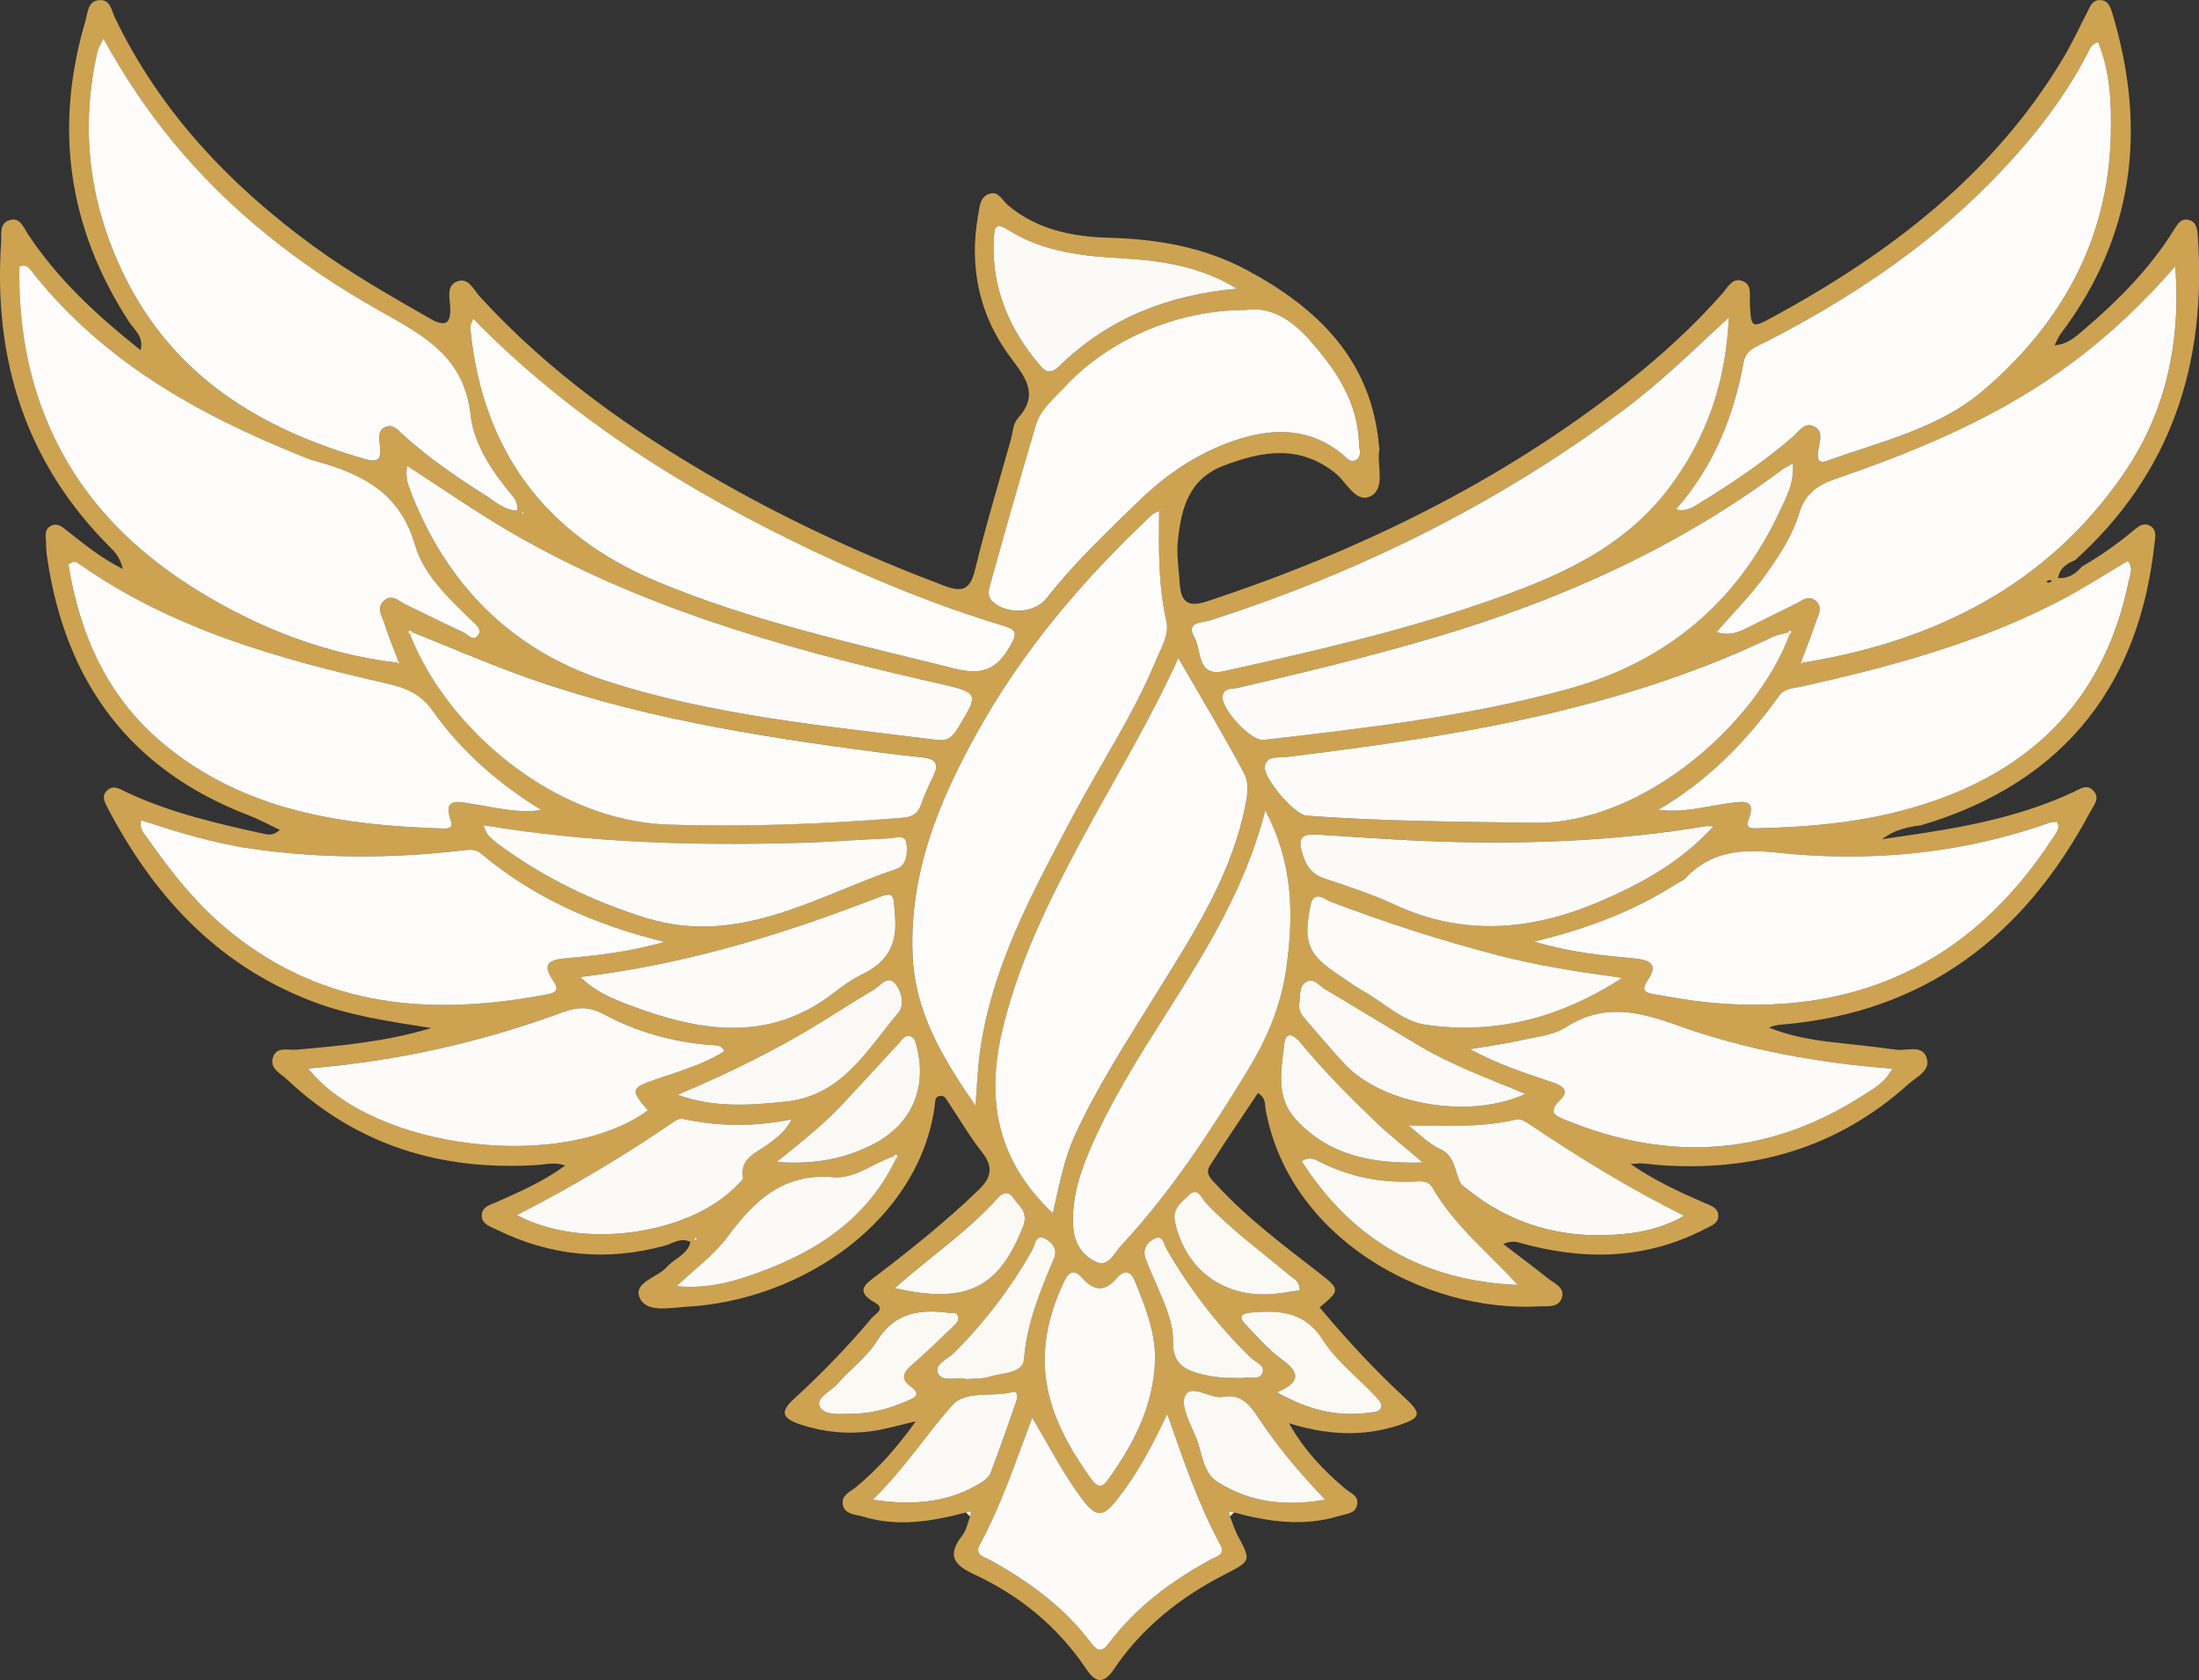
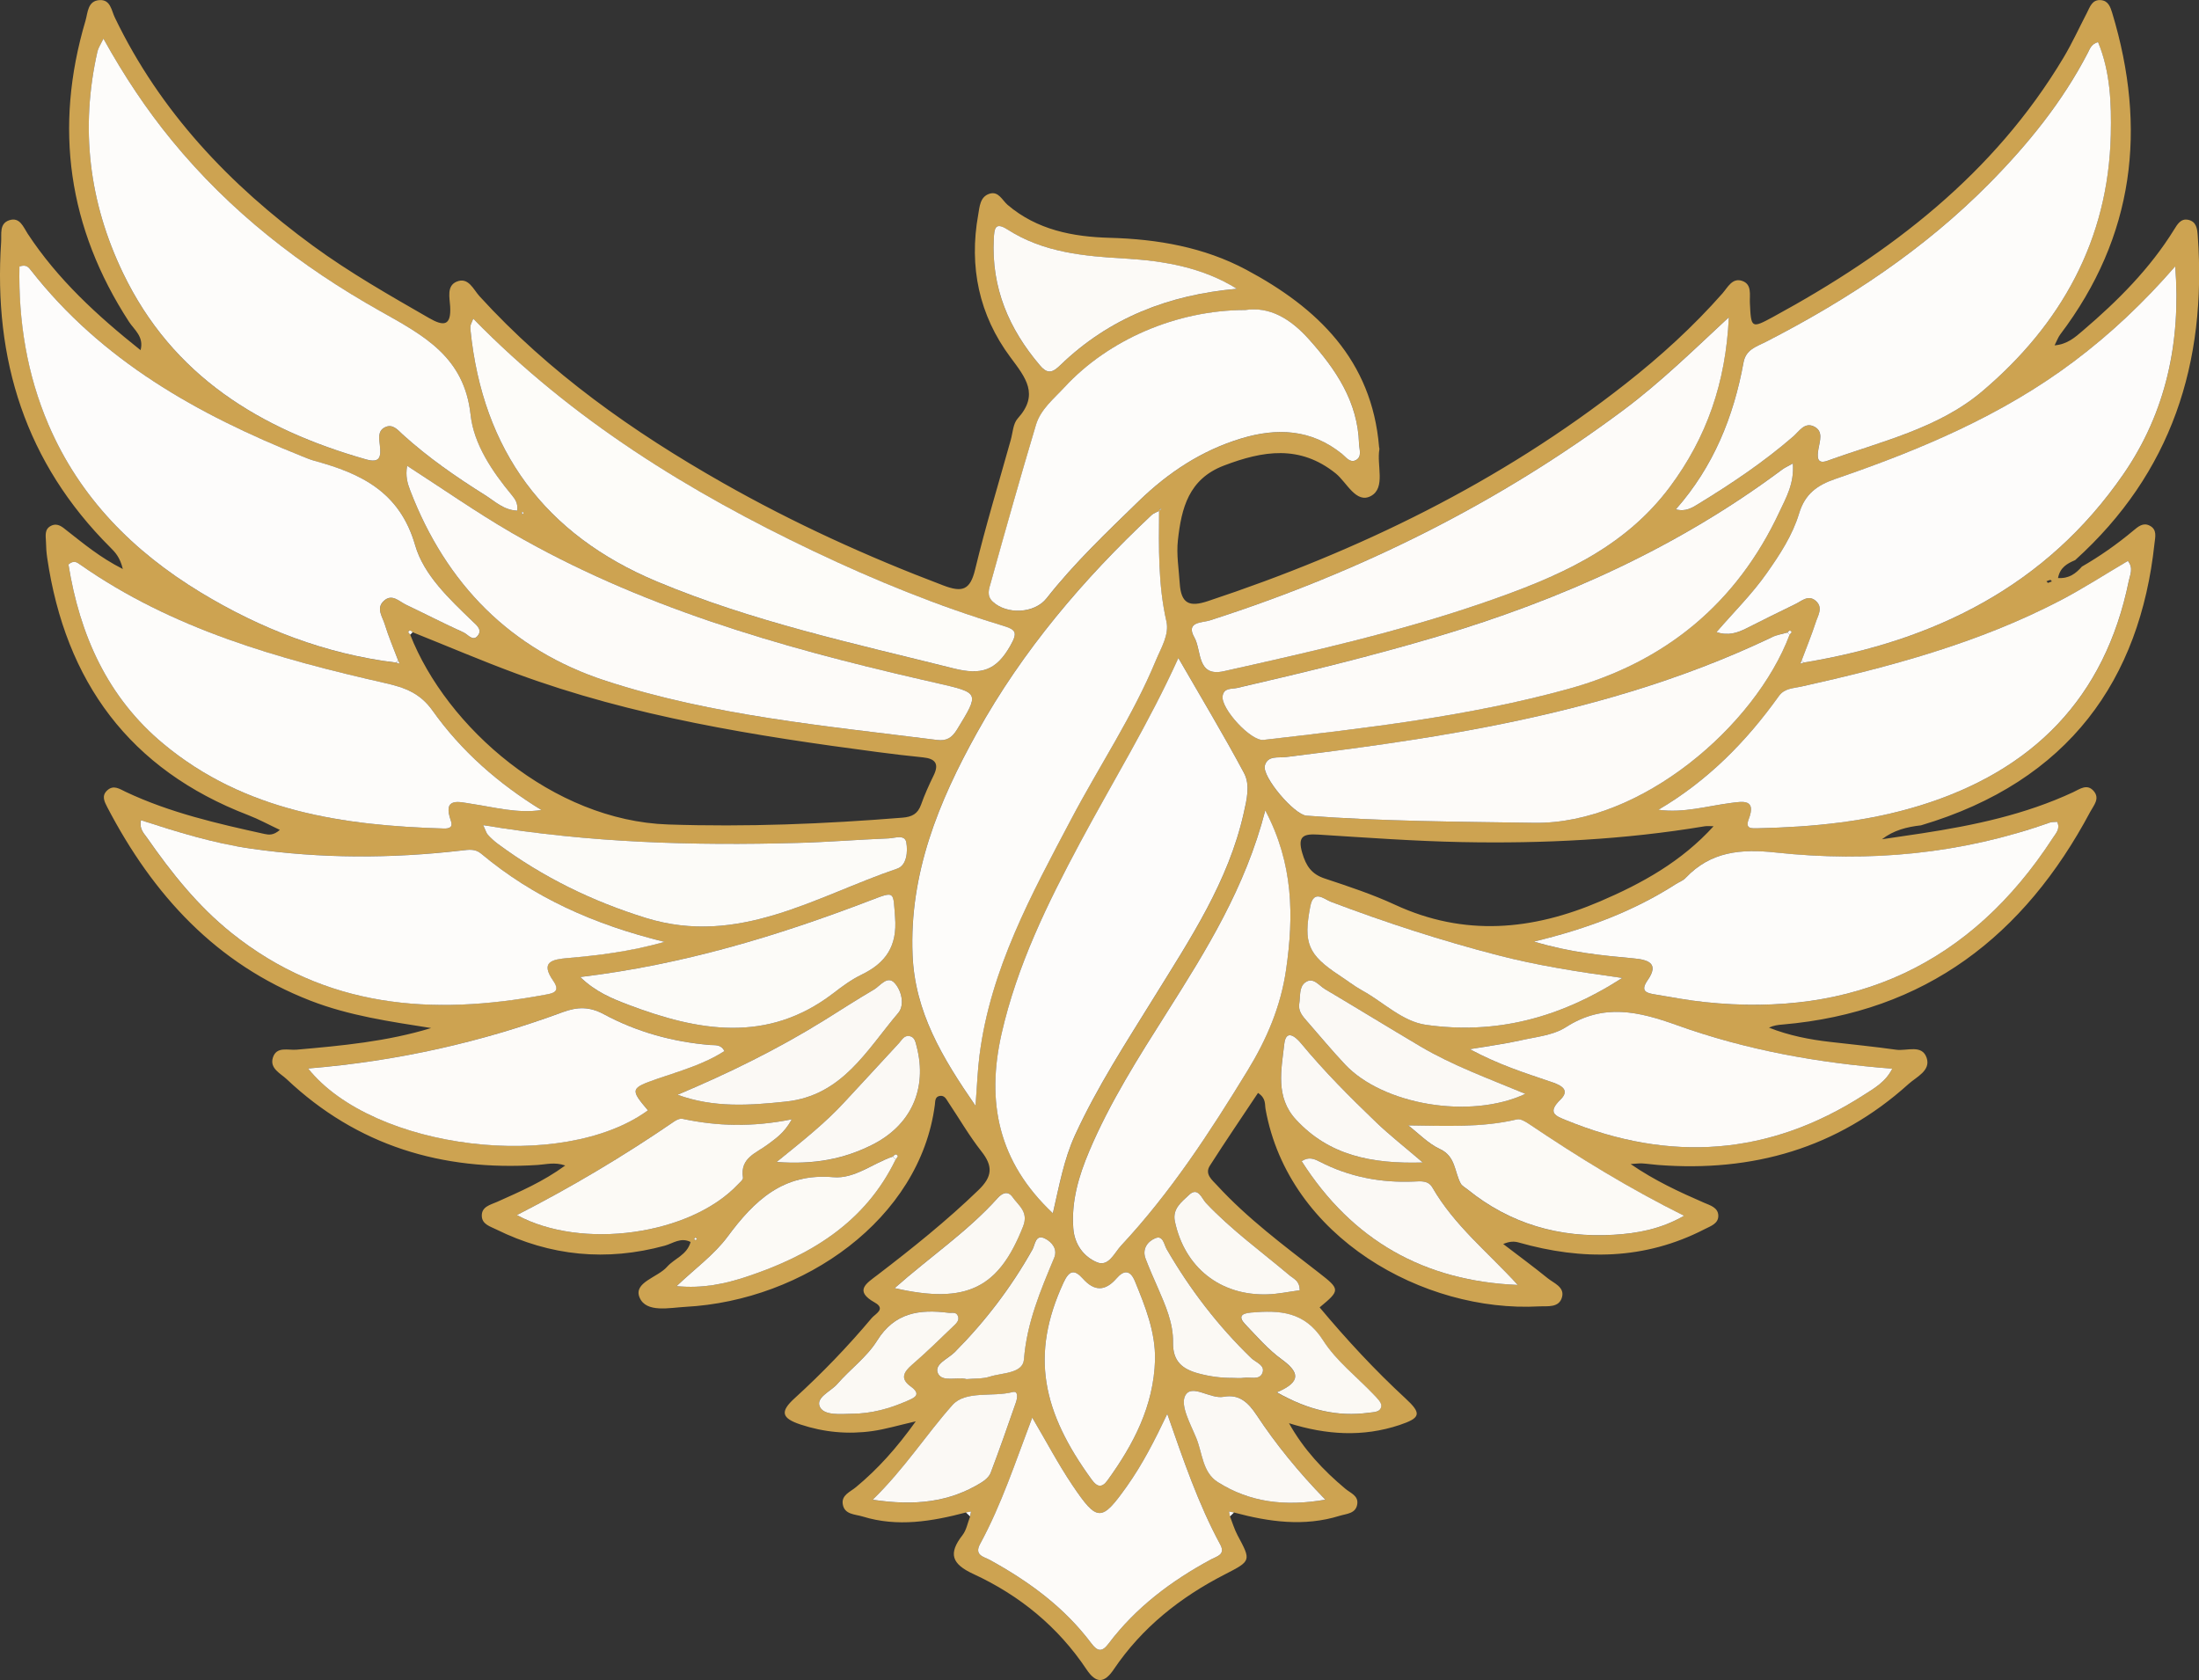
<svg xmlns="http://www.w3.org/2000/svg" id="Layer_2" data-name="Layer 2" viewBox="0 0 481.84 368.13">
  <rect x="0" y="0" width="481.84" height="368.13" fill="#333333" stroke="none" />
  <defs>
    <style>
      .cls-1 {
        fill: #fefefd;
      }

      .cls-1, .cls-2, .cls-3, .cls-4, .cls-5, .cls-6, .cls-7, .cls-8, .cls-9, .cls-10, .cls-11 {
        stroke-width: 0px;
      }

      .cls-2 {
        fill: #fcfaf7;
      }

      .cls-3 {
        fill: #fbf9f5;
      }

      .cls-4 {
        fill: #fdfcfa;
      }

      .cls-5 {
        fill: #cda351;
      }

      .cls-6 {
        fill: #fcfbf8;
      }

      .cls-7 {
        fill: #fcfaf6;
      }

      .cls-8 {
        fill: #fdfcfb;
      }

      .cls-9 {
        fill: #fdfbf9;
      }

      .cls-10 {
        fill: #fdfcf9;
      }

      .cls-11 {
        fill: #fbf9f4;
      }
    </style>
  </defs>
  <g id="Layer_1-2" data-name="Layer 1">
    <g>
      <path class="cls-5" d="M456.09,124.21c4.02-2.31,7.8-4.96,11.36-7.94,1.03-.86,2.13-1.83,3.56-1.1,1.72.87,1.23,2.5,1.07,3.98-3.18,29.53-18.54,52.02-51.16,61.7-3.06.34-5.98,1.06-8.55,3.05,2.92-.43,5.85-.87,8.77-1.3,11.38-1.74,22.59-4.11,33.12-9.01,1.46-.68,3.06-1.95,4.52-.24,1.41,1.66-.04,3.15-.78,4.55-14.45,27.14-36.08,43.91-67.43,46.6-.97.08-1.94.19-2.96.68,4.37,1.73,8.9,2.62,13.52,3.14,4.79.55,9.6,1.03,14.37,1.7,2.32.32,5.65-1.23,6.66,1.77.96,2.82-2.26,4.19-3.98,5.75-15.62,14.1-34.17,19.33-54.89,17.73-1.16-.09-2.31-.27-3.47-.34-.66-.04-1.33.07-2.52.14,5.27,3.63,10.63,6.1,16.05,8.46,1.36.59,3.1,1.05,3.16,2.81.06,1.78-1.67,2.32-2.98,2.99-13.16,6.79-26.81,6.89-40.75,2.93-.93-.26-1.92-.3-3.4.33,3.25,2.49,6.55,4.91,9.73,7.49,1.35,1.09,3.68,1.91,3.18,4.05-.59,2.54-3.28,2.03-5.08,2.13-25.2,1.38-54.86-15.08-59.91-43.24-.19-1.07.14-2.37-1.65-3.53-3.53,5.31-7.12,10.57-10.55,15.94-1.18,1.85.47,3.1,1.56,4.29,6.68,7.27,14.57,13.14,22.32,19.16,4.7,3.65,4.72,3.84.17,7.6,5.87,7.01,12.06,13.71,18.79,19.92,3.63,3.34,3.37,4.3-1.3,5.86-8.03,2.67-16.01,2.17-24.2-.4,3.21,5.74,7.5,10.32,12.38,14.39,1.12.93,2.85,1.5,2.58,3.33-.31,2.12-2.36,2.1-3.87,2.57-7.78,2.42-15.47,1.33-23.12-.72-.37-.06-.73-.13-1.1-.2.07.35.14.7.2,1.05.54,1.38.96,2.82,1.65,4.12,3,5.61,3.04,5.6-2.82,8.61-9.75,5-18.12,11.64-24.3,20.79-2.09,3.1-3.88,3.13-5.97,0-6.24-9.35-14.69-16.24-24.78-20.9-4.79-2.21-5.54-4.47-2.39-8.52.87-1.12,1.13-2.71,1.67-4.09.07-.36.14-.71.21-1.07-.38.07-.75.13-1.13.2-7.48,1.96-15,3.24-22.64.88-1.65-.51-3.99-.39-4.35-2.71-.31-1.99,1.63-2.67,2.88-3.71,4.74-3.93,8.84-8.45,13.12-14.43-3.89.89-6.66,1.73-9.49,2.13-5.35.76-10.64.27-15.78-1.44-4.13-1.37-4.51-2.8-1.32-5.71,6.04-5.5,11.7-11.38,16.95-17.63.74-.88,3.17-1.97.66-3.38-4.62-2.59-1.81-4.21.58-6.04,7.67-5.87,15.19-11.89,22.16-18.63,3.06-2.96,3.17-5.23.62-8.46-2.67-3.39-4.84-7.17-7.25-10.76-.44-.66-.82-1.55-1.85-1.39-1.12.17-1,1.19-1.1,1.95-3.24,25.05-28.77,42.89-54.61,44.27-3.54.19-8.63,1.37-10.08-2.02-1.44-3.35,3.96-4.4,6.03-6.77,1.59-1.81,4.33-2.53,5.14-5.42-2.17-1.1-3.91.33-5.66.81-12.77,3.48-25.07,2.29-36.92-3.56-1.31-.65-3.07-1.11-3.17-2.87-.12-2.13,1.89-2.52,3.35-3.17,4.98-2.24,10.01-4.38,14.93-7.97-2.32-.8-4.17-.24-6.02-.12-20.94,1.37-39.54-4.19-55.01-18.79-1.37-1.29-3.77-2.35-3.03-4.72.79-2.54,3.33-1.58,5.2-1.75,9.92-.87,19.82-1.79,29.48-4.74-8.99-1.42-17.94-2.69-26.48-6.01-20.68-8.05-34.48-23.2-44.49-42.39-.63-1.22-1.28-2.47-.05-3.64,1.43-1.36,2.79-.32,4.12.3,9.67,4.56,20.01,6.93,30.38,9.21.93.2,1.97.35,3.37-.89-2.47-1.16-4.65-2.36-6.95-3.24-25.97-9.98-40.04-29.23-44.03-56.36-.17-1.15-.25-2.32-.27-3.49-.03-1.29-.41-2.78,1.11-3.54,1.47-.73,2.51.29,3.55,1.11,3.61,2.81,7.12,5.79,12.18,8.36-.62-2.58-1.68-3.68-2.76-4.75C5.58,101.41-1.47,78.78.25,53.02c.12-1.75-.44-4.03,1.78-4.76,2.32-.76,3.08,1.49,4.03,2.94,6.57,10.01,15.24,17.96,24.74,25.53.79-2.96-1.4-4.47-2.54-6.23C14.93,49.96,11.78,27.99,18.73,4.55c.53-1.79.45-4.39,3.12-4.53,2.38-.12,2.56,2.27,3.32,3.84,9.92,20.62,25.14,36.64,43.42,50.01,8.08,5.91,16.76,10.84,25.42,15.82,3.16,1.82,4.88,1.81,4.63-2.54-.11-1.9-.8-4.49,1.39-5.42,2.6-1.11,3.67,1.67,5.02,3.16,15.32,16.81,33.65,29.74,53.28,40.89,15.51,8.81,31.71,16.2,48.41,22.52,4.09,1.55,5.83,1.03,6.92-3.48,2.3-9.54,5.17-18.95,7.81-28.4.45-1.6.51-3.59,1.52-4.71,4.76-5.26,1.77-8.92-1.6-13.44-6.86-9.21-9.1-19.83-7.05-31.21.31-1.74.38-3.92,2.45-4.6,2-.65,2.79,1.4,3.99,2.43,6.46,5.5,14.31,7,22.37,7.22,10.5.28,20.67,2.06,29.9,6.98,15.64,8.34,27.57,19.8,29.13,38.86.01.17.1.34.07.49-.63,3.5,1.42,8.43-1.83,10.23-3.27,1.81-5.31-2.98-7.75-4.94-7.86-6.31-15.95-4.97-24.49-1.71-7.74,2.95-9.31,9.36-10.08,16.35-.35,3.15.2,6.3.4,9.45.29,4.5,2.16,5.22,6.1,3.92,33.13-10.98,64.14-26.05,91.68-47.71,7.59-5.97,14.74-12.47,21.15-19.75,1.14-1.3,2.14-3.47,4.31-2.73,2.19.75,1.61,3.04,1.69,4.8.26,5.59.31,5.69,5.15,3.06,25.66-13.96,48.35-31.27,63.62-56.86,1.87-3.14,3.39-6.48,5.08-9.73.68-1.31,1.13-2.96,3.07-2.79,1.61.14,2.07,1.49,2.47,2.79,7.67,25.34,4.87,48.98-11.38,70.46-.46.61-.73,1.38-1.25,2.4,2.81-.24,4.48-1.76,6.2-3.23,7.63-6.51,14.68-13.55,20-22.15.7-1.12,1.44-2.46,3.05-2.14,1.85.37,2.02,1.99,2.13,3.52,1.99,27.82-5.73,51.98-26.87,71.06-1.74.73-3.32,1.61-3.75,3.92,2.43.15,3.87-.99,5.17-2.43ZM195.63,253.43c-4.38,1.47-8.41,4.93-13.04,4.52-10.98-.96-17.29,5.1-23.18,13.04-2.94,3.97-7.15,7.01-11.17,10.83,5.77.56,10.66-.51,15.36-2.07,13.93-4.63,25.94-11.82,32.65-25.69.16-.26.53-.62.46-.75-.39-.69-.75-.2-1.09.12ZM391.67,138.6c-1.11.32-2.28.49-3.31.98-20.11,9.62-41.36,15.62-63.17,19.82-14.38,2.77-28.89,4.7-43.42,6.49-1.65.2-4-.42-4.63,1.87-.67,2.43,6.44,10.77,9.13,10.97,16.61,1.25,33.25,1.32,49.89,1.57,23.42.35,48.49-21.28,55.97-41.25.16-.2.49-.51.44-.58-.34-.53-.64-.22-.91.12ZM90.41,138.55c-.3-.33-.63-.64-.96-.1-.05.08.28.41.43.62,7.99,20.34,31.26,40.74,56.49,41.59,17.15.58,34.27-.11,51.36-1.49,2.11-.17,3.37-.83,4.09-2.85.78-2.19,1.74-4.32,2.76-6.41,1.27-2.59.31-3.68-2.31-3.95-3.31-.34-6.61-.72-9.91-1.16-26.9-3.54-53.67-7.76-79.27-17.22-7.63-2.82-15.11-6.02-22.67-9.04ZM254.03,111.93c-.57.3-1.24.5-1.7.93-15,14.09-28.22,29.63-38.26,47.69-8.42,15.15-14.85,30.84-14.12,48.7.51,12.5,6.48,22.45,13.79,33.05.35-4.47.47-7.78.88-11.05,2.41-18.92,11.41-35.3,20.11-51.78,6.13-11.62,13.5-22.57,18.54-34.77,1.14-2.76,2.96-5.64,2.3-8.55-1.83-8.05-1.67-16.15-1.6-24.27.17-.12.35-.24.52-.36-.11,0-.27-.05-.31,0-.09.11-.12.27-.17.4ZM395.25,145.19c28.7-4.71,53.18-16.83,70.05-41.32,9.35-13.57,12.62-29.03,11.33-45.5-6.8,7.83-14.1,14.76-22.23,20.86-15.77,11.84-33.67,19.35-52.12,25.68-4.08,1.4-6.77,3.28-8.07,7.62-1.44,4.77-4.2,8.99-7.1,13.1-3.24,4.59-7.24,8.52-10.99,12.89,2.59.85,4.59.16,6.54-.82,3.57-1.79,7.13-3.59,10.73-5.32,1.42-.68,2.86-2.17,4.52-.67,1.61,1.45.45,3.15-.04,4.64-.92,2.83-2.05,5.59-3.1,8.39-.1.24-.21.48-.31.71.26-.08.52-.17.78-.25ZM86.79,145.19c.26.08.52.17.78.25-.11-.24-.21-.47-.32-.71-.99-2.63-2.12-5.23-2.93-7.92-.5-1.64-1.96-3.49-.23-5.11,1.82-1.71,3.38.1,4.93.84,4.21,1.99,8.35,4.13,12.59,6.06.92.42,1.97,1.99,3.02.79,1.19-1.36-.22-2.39-1.15-3.3-5.06-4.89-10.62-10.08-12.5-16.6-3.37-11.69-11.86-15.73-22.04-18.5-.96-.26-1.88-.66-2.81-1.03-22.82-9.14-43.84-20.91-59.34-40.72-.46-.59-1-1.39-2.52-.82-.23,11.9,1.63,23.58,6.37,34.66,6.86,16.02,18.62,27.82,33.32,36.73,13.19,8,27.38,13.53,42.83,15.39ZM22.67,8.48c-.66,1.39-1.14,2.05-1.31,2.78-3.81,16.84-1.87,33.02,5.59,48.56,10.85,22.59,30.06,34.25,53.21,40.84,3.2.91,3.33-.62,3.08-3.01-.15-1.44-.57-3.18,1.12-4.02,1.7-.84,2.83.65,3.87,1.58,5.57,5.05,11.72,9.31,18.06,13.29,2.14,1.34,4.09,3.29,7.04,3.4.22-1.61-.46-2.54-1.19-3.41-4.31-5.21-8.33-11.14-9.02-17.57-1.38-12.75-10.29-17.4-19.81-22.74-17.35-9.74-32.94-21.86-45.66-37.4-5.57-6.8-10.41-14.06-14.98-22.29ZM367.2,111.62c2.18.59,3.59-.37,4.99-1.23,7.25-4.42,14.28-9.15,20.72-14.73,1.32-1.14,2.48-3.22,4.57-2.19,2.11,1.04,1.25,3.19.96,4.93-.28,1.68-.39,3.43,1.98,2.57,11.7-4.23,24.28-7.05,33.93-15.23,17.23-14.6,27.64-33.14,28.15-56.22.15-6.8-.07-13.76-2.79-20.28-1.5.43-1.79,1.48-2.23,2.33-5.56,10.75-13.11,20.04-21.54,28.58-14.28,14.46-31.03,25.53-49.04,34.78-2.03,1.04-4.35,1.65-4.87,4.49-2.16,11.92-6.59,22.84-14.84,32.21ZM230.71,265.86c1.42-6.12,2.41-11.8,4.86-17.14,4.88-10.64,11.26-20.39,17.38-30.3,7.88-12.75,16.21-25.26,19.57-40.2.66-2.94,1.49-6.19.07-8.84-4.5-8.39-9.41-16.56-14.38-25.19-6.42,14.18-14.37,27.09-21.52,40.42-7.17,13.36-13.84,26.95-17.22,41.91-3.38,14.9-.78,28.06,11.25,39.34ZM363.39,177.44c5.55.76,10.69-.83,15.94-1.5,2.53-.32,5.59-.93,3.85,3.57-.84,2.17.6,2.01,2.09,1.98,12.02-.27,23.93-1.42,35.48-4.99,24.65-7.62,40.47-23.51,45.71-49.19.28-1.38,1.08-2.81-.19-4.4-4.99,2.94-9.85,6.09-14.97,8.75-17.87,9.29-37.15,14.46-56.68,18.8-1.75.39-3.59.33-4.85,2.09-7.12,9.96-15.58,18.52-26.37,24.89ZM118.65,177.5c-9.48-5.81-17.58-12.93-23.89-21.81-2.69-3.79-6.04-5.03-10.23-5.98-23.61-5.34-46.79-11.87-67-26.02-.64-.45-1.34-1.02-2.53,0,2.46,15.38,8.53,29.13,20.89,39.37,17.79,14.74,39.25,17.82,61.37,18.49,1.17.04,2.04-.26,1.54-1.68-1.89-5.31,1.82-4.14,4.49-3.74,5.05.75,10.01,2.16,15.36,1.37ZM272.8,67.94c-14.99.03-29.94,6.51-39.53,16.91-2.35,2.55-5.25,4.84-6.27,8.28-3.42,11.47-6.66,22.99-9.88,34.52-.37,1.32-1.01,2.86.41,4.19,3.06,2.87,9.15,2.65,11.81-.74,6.09-7.75,13.22-14.5,20.25-21.34,6.4-6.22,13.71-11.04,22.34-13.66,7.93-2.41,15.43-2.07,22.16,3.39.86.69,1.73,1.99,2.96,1.37,1.48-.74.78-2.37.75-3.6-.27-9.23-5.06-16.28-10.95-22.87-4.01-4.49-8.61-7.3-14.04-6.44ZM336.11,206.32c8.02,2.41,14.91,3.04,21.8,3.68,3.12.29,5.73,1.01,3.1,4.8-1.72,2.47-.16,2.81,1.65,3.11,3.61.6,7.21,1.28,10.84,1.67,32.69,3.46,58.28-8.23,76.29-35.95.67-1.02,1.71-2.02.95-3.55-.63.06-1.14,0-1.58.16-19.49,6.92-39.6,8.78-60.01,6.57-7.68-.83-14.32-.27-19.83,5.58-.55.58-1.41.88-2.11,1.33-9.19,5.88-19.23,9.74-31.11,12.6ZM30.86,179.72c-.4,1.92.67,2.86,1.37,3.88,5.34,7.66,11.06,14.88,18.47,20.81,20.59,16.48,43.94,18.17,68.61,13.57,1.62-.3,3.66-.53,1.89-3.08-2.9-4.18-.2-4.68,3.19-4.98,6.76-.6,13.5-1.38,21.22-3.54-15.54-3.81-28.78-9.77-40.22-19.35-1.3-1.09-2.68-.86-4.23-.68-15.43,1.79-30.85,1.8-46.27-.42-8.22-1.18-16.1-3.66-24.05-6.22ZM103.7,69.84c-.38.93-.54,1.2-.59,1.5-.06.32-.05.67-.02,1,2.69,26.44,16.35,44.82,40.79,55.07,20.97,8.79,43.11,13.57,65.06,19.06,6.13,1.53,9.32.44,12.38-4.86,1.77-3.07,1.31-3.63-1.67-4.53-14.2-4.3-27.93-9.9-41.3-16.26-27.35-13.01-52.91-28.74-74.65-50.97ZM378.82,69.51c-7.94,7.38-15.06,14.33-23.01,20.27-27.59,20.61-58.02,35.67-90.77,46.18-1.64.53-5.33.24-3.33,3.74,1.61,2.82.47,8.71,6.44,7.38,19.31-4.31,38.62-8.67,57.36-15.17,15.39-5.34,30.17-11.49,40.38-25.22,8.06-10.82,12.26-22.83,12.92-37.18ZM392.85,101.54c-1.23.7-1.83.96-2.34,1.34-22.81,17.04-48.32,28.47-75.49,36.57-14.52,4.33-29.21,7.89-43.96,11.29-1.19.28-2.86-.09-3.16,1.75-.45,2.71,6.18,9.95,8.95,9.63,22.47-2.59,44.99-5.14,66.84-11.18,21.14-5.84,36.86-18.73,46.23-38.82,1.44-3.08,3.26-6.18,2.93-10.59ZM89.21,102.07c-.4,2.26.07,3.82.67,5.39,7.86,20.51,22.06,34.95,42.85,41.72,23.51,7.66,48.16,9.88,72.58,12.96,2.14.27,3.3-.49,4.4-2.3,4.91-8.04,4.97-8-4.29-10.13-1.3-.3-2.59-.59-3.89-.89-31.06-7.17-61.56-15.96-89.39-32.06-7.74-4.48-15.08-9.63-22.93-14.69ZM277.24,177.57c-4.37,16.96-12.91,30.62-21.54,44.26-6.22,9.83-12.49,19.66-17.04,30.43-2.28,5.4-3.95,10.95-3.49,16.93.27,3.51,2.29,6.2,5.18,7.41,2.55,1.07,3.82-2.07,5.29-3.65,10.83-11.61,19.45-24.84,27.7-38.33,4.21-6.89,7.29-14.07,8.46-22.16,1.69-11.74,1.63-23.14-4.57-34.88ZM322.06,229.9c6.56,3.5,12.1,5.21,17.58,7.08,1.81.62,4.71,1.59,2.31,3.94-3.02,2.96-1.06,3.61,1.26,4.56,22.66,9.27,44.45,7.8,65.16-5.54,2.21-1.42,4.77-2.81,6.26-5.77-16.44-1.27-32.13-4.13-47.15-9.52-8.47-3.04-16.14-4.85-24.37.43-2.8,1.8-6.6,2.13-9.99,2.9-3.19.72-6.45,1.13-11.06,1.92ZM67.52,234.13c14.33,17.87,55.85,22.78,74.45,9.16-3.93-4.63-3.85-4.86,2.15-6.94,4.99-1.72,10.11-3.14,14.61-6.05-.77-1.53-2.06-1.23-3.16-1.33-8.22-.69-16.06-2.86-23.3-6.76-3.1-1.67-5.75-1.62-8.95-.44-17.86,6.6-36.29,10.76-55.8,12.35ZM226.18,310.63c-3.68,9.74-6.72,19.08-11.43,27.7-1.36,2.49.87,2.79,2.16,3.5,8.53,4.7,16.28,10.35,22.19,18.22,1.32,1.76,2.32,2.08,3.78.14,6.02-7.99,13.82-13.83,22.56-18.53,1.19-.64,3.13-1,1.95-3.19-4.83-8.93-8.07-18.52-11.62-28.65-2.81,5.92-5.45,11.08-8.82,15.82-5.59,7.87-6.48,7.93-11.99-.23-3.05-4.52-5.6-9.39-8.78-14.78ZM375.47,181.05c-.65,0-1.32-.09-1.96.01-17.62,2.94-35.4,3.81-53.22,3.46-10.47-.21-20.93-.98-31.39-1.64-3.2-.2-4.67.26-3.55,4.04.83,2.81,2.01,4.61,4.89,5.57,5.21,1.73,10.46,3.46,15.43,5.76,15.17,7.02,30.08,5.63,44.96-.75,9.17-3.93,17.81-8.7,24.85-16.46ZM105.88,180.81c.59,1.27.7,1.78,1.01,2.1.68.72,1.41,1.42,2.21,2.01,9.86,7.29,20.67,12.58,32.42,16.22,20.38,6.31,37.22-4.72,55.07-10.8,2.12-.72,2.35-3.75,2-5.74-.32-1.84-2.52-.94-3.87-.89-6.65.27-13.29.8-19.94.99-22.81.63-45.57,0-68.9-3.89ZM127.13,214.09c3.4,3.28,6.96,4.72,10.45,6.04,15.31,5.81,30.52,8.59,44.96-2.46,1.98-1.51,4.03-3.03,6.25-4.11,5.31-2.58,7.83-6.24,7.33-12.52-.46-5.8.12-5.85-5.59-3.67-20.25,7.74-40.9,14.02-63.41,16.72ZM355.47,214.29c-10.07-1.39-18.75-2.76-27.27-4.98-12.42-3.22-24.6-7.17-36.59-11.72-1.43-.54-3.76-2.81-4.49,1.01-1.56,8.07-.52,10.6,6.4,15.15,1.67,1.1,3.26,2.34,5,3.3,4.65,2.56,8.77,6.79,13.98,7.52,15.01,2.1,29-1.3,42.98-10.28ZM253.09,297.97c.11-6.16-2.14-11.69-4.41-17.23-1.07-2.61-2.52-2.35-4-.65-2.53,2.91-4.91,2.89-7.42.07-1.87-2.09-3-1.77-4.21.86-7.36,15.89-4.67,28.32,6.17,43.21,1.13,1.56,2.17,1.91,3.45.15,5.74-7.91,10.13-16.35,10.42-26.41ZM308.54,246.6c2.31,1.77,4.4,3.99,6.97,5.19,3.48,1.61,3.16,4.97,4.54,7.54.29.54.97.88,1.49,1.3,9.34,7.58,20.16,10.66,32.01,9.95,5.14-.31,10.3-1.21,15.45-4.17-12.21-6.07-23.21-12.85-33.94-20.09-.79-.53-1.9-1.21-2.67-1.03-7.81,1.85-15.68,1.41-23.86,1.32ZM113.26,266.25c14.25,7.73,37.94,4.35,48.38-6.66.45-.47,1.23-1.09,1.16-1.53-.7-4.41,2.98-5.41,5.51-7.34,1.65-1.26,3.49-2.39,5.19-5.45-8.67,1.74-16.36,1.53-24-.12-.54-.12-1.31.27-1.83.63-10.97,7.5-22.36,14.31-34.41,20.47ZM271.01,63.28c-7.47-4.65-15.84-6.11-24.45-6.61-9-.52-17.92-1.33-25.78-6.36-2.8-1.8-2.91-.14-3.02,2.01-.58,10.73,3.3,19.78,10.16,27.81,1.67,1.95,2.76,1.49,4.39-.08,10.74-10.38,23.78-15.43,38.7-16.76ZM332.57,281.56c-6.47-7.1-13.91-13.04-18.71-21.35-.91-1.57-2.51-1.37-4.01-1.31-7.28.32-14.21-1.01-20.72-4.37-1.14-.59-2.36-1.13-3.91-.09,11.09,17.38,26.88,26.29,47.35,27.12ZM148.46,239.89c7.93,2.89,15.79,2.32,23.75,1.49,12.38-1.3,17.72-11.34,24.6-19.41,1.5-1.76.73-4.88-.76-6.54-1.61-1.79-3.18.6-4.59,1.43-3.73,2.18-7.35,4.55-11.03,6.82-10.16,6.29-20.85,11.53-31.97,16.21ZM334.24,239.69c-8.23-3.41-15.9-6.2-22.94-10.36-7.02-4.15-13.96-8.43-20.98-12.59-1.32-.78-2.56-2.74-4.3-1.48-1.41,1.02-1.06,3.05-1.33,4.66-.28,1.66.78,2.81,1.78,3.95,2.74,3.13,5.4,6.34,8.25,9.37,8.28,8.81,27.41,12.13,39.52,6.45ZM191.22,328.63c9.2,1.39,16.82.58,23.87-3.8.8-.5,1.67-1.27,1.99-2.11,1.93-5.11,3.74-10.26,5.53-15.42.31-.88.56-2.59-.7-2.26-4.44,1.15-10.33-.39-13.22,2.85-5.75,6.46-10.45,13.89-17.47,20.75ZM290.42,328.61c-5.95-6.1-10.82-12.11-15.07-18.54-1.83-2.77-3.81-4.63-7.21-4-3.02.56-7.06-3.02-8.46-.19-1.08,2.17,1.23,6.23,2.47,9.27,1.35,3.3,1.34,7.48,4.71,9.62,7,4.42,14.66,5.39,23.57,3.84ZM311.75,254.73c-4.02-3.45-7.23-5.96-10.16-8.76-5.77-5.52-11.41-11.18-16.51-17.35-1.25-1.51-3.3-3.16-3.67.13-.65,5.65-2.01,11.65,2.59,16.61,7.24,7.8,16.42,9.7,27.75,9.37ZM170.16,254.63c8.3.62,14.73-.68,20.81-3.7,8.62-4.28,12.29-12.32,9.89-21.6-.24-.94-.39-2.07-1.56-2.29-1.17-.22-1.68.87-2.34,1.57-3.96,4.26-7.91,8.52-11.84,12.81-4.22,4.6-9.12,8.47-14.96,13.22ZM279.76,305.1c6.95,3.93,13.31,5.4,20.14,4.47,1.03-.14,2.65-.07,2.75-1.5.05-.75-.89-1.67-1.55-2.36-3.77-3.99-8.33-7.47-11.21-12.01-4.03-6.35-9.5-6.62-15.78-6.08-2.34.2-2.76,1.02-1.21,2.64,2.53,2.64,4.98,5.46,7.9,7.6,3.8,2.77,4.52,4.91-1.06,7.25ZM186.7,309.78c4.21-.01,8.18-1.11,12-2.78,1.59-.69,3.38-1.37.79-3.24-2.34-1.7-1.45-3.15.39-4.75,3.12-2.71,6.08-5.62,9.07-8.47.57-.55,1.27-1.17.96-2.11-.35-1.07-1.34-.67-2.1-.77-6.31-.8-11.77-.1-15.64,6.12-2.23,3.58-5.9,6.24-8.72,9.49-1.44,1.66-4.92,2.98-3.76,5.11.99,1.83,4.49,1.47,7,1.4ZM211.77,302.19c1.81-.17,3.55-.05,5.09-.54,2.73-.88,7.25-.65,7.5-3.79.63-8.01,3.62-15.07,6.62-22.25.8-1.9-.48-3.38-1.89-4.16-2.22-1.22-2.28,1.29-2.86,2.32-4.65,8.3-10.34,15.77-17.05,22.52-1.42,1.43-4.6,2.64-3.67,4.63.95,2.03,4.21.72,6.25,1.26ZM270.05,301.93c.83,0,1.68.11,2.48-.02,1.41-.23,3.42.57,4.07-1.02.72-1.75-1.44-2.34-2.42-3.29-7.33-7.09-13.45-15.09-18.56-23.91-.58-1-.78-3.11-2.5-2.36-1.67.72-2.91,2.34-2.1,4.48.82,2.17,1.77,4.29,2.7,6.42,1.66,3.82,3.39,7.72,3.31,11.9-.08,4.2,2.03,5.88,5.65,6.84,2.44.65,4.87.98,7.37.96ZM196.03,282.26c15.82,3.6,22.81-.02,28.13-13.5,1.27-3.22-.97-4.54-2.29-6.44-1.06-1.52-2.31-.87-3.3.23-6.55,7.29-14.71,12.77-22.55,19.71ZM284.79,282.73c-.01-2.1-1.28-2.47-2.12-3.18-6.21-5.23-12.81-10.01-18.42-15.95-.92-.98-1.75-3.64-3.72-1.76-1.55,1.48-3.69,2.98-3.09,5.8,2.14,10.1,9.95,16.31,20.33,15.98,2.3-.07,4.58-.57,7.02-.89ZM448.74,127.73c.29-.11.57-.22.86-.33-.11-.12-.25-.35-.33-.33-.29.05-.57.2-.86.3.11.12.22.24.33.36ZM114.67,112.28c-.1-.05-.19-.09-.29-.14,0,.19,0,.37,0,.56.1-.05.22-.07.28-.15.05-.06,0-.18.01-.27ZM152.4,271.16c-.1.1-.21.2-.31.3.11.1.21.28.32.27.1,0,.2-.18.3-.29-.11-.1-.21-.2-.31-.29Z" />
      <path class="cls-8" d="M86.78,145.19c-15.45-1.87-29.63-7.39-42.83-15.39-14.69-8.91-26.46-20.71-33.32-36.73-4.75-11.08-6.61-22.77-6.37-34.66,1.52-.57,2.06.23,2.52.82,15.5,19.81,36.52,31.58,59.34,40.72.93.37,1.85.77,2.81,1.03,10.18,2.77,18.67,6.81,22.04,18.5,1.88,6.52,7.44,11.71,12.5,16.6.93.9,2.34,1.93,1.15,3.3-1.05,1.2-2.09-.37-3.02-.79-4.24-1.92-8.38-4.06-12.59-6.06-1.55-.73-3.11-2.55-4.93-.84-1.73,1.62-.26,3.48.23,5.11.82,2.69,1.94,5.28,2.93,7.92-.16.15-.31.31-.47.46Z" />
      <path class="cls-8" d="M394.77,144.72c1.04-2.79,2.18-5.55,3.1-8.38.48-1.49,1.65-3.18.04-4.64-1.66-1.49-3.11,0-4.52.67-3.6,1.73-7.16,3.53-10.73,5.32-1.96.98-3.95,1.67-6.54.82,3.76-4.36,7.76-8.3,10.99-12.89,2.9-4.11,5.66-8.33,7.1-13.1,1.31-4.34,3.99-6.22,8.07-7.62,18.45-6.33,36.35-13.84,52.12-25.68,8.13-6.1,15.43-13.03,22.23-20.86,1.28,16.47-1.98,31.93-11.33,45.5-16.87,24.49-41.35,36.61-70.05,41.32-.15-.16-.31-.31-.47-.47Z" />
      <path class="cls-4" d="M22.67,8.48c4.57,8.23,9.41,15.49,14.98,22.29,12.73,15.55,28.31,27.66,45.66,37.4,9.52,5.35,18.43,10,19.81,22.74.7,6.43,4.71,12.36,9.02,17.57.72.87,1.4,1.8,1.19,3.41-2.95-.1-4.9-2.06-7.04-3.4-6.35-3.98-12.49-8.24-18.06-13.29-1.03-.94-2.17-2.42-3.87-1.58-1.69.83-1.27,2.58-1.12,4.02.25,2.4.11,3.92-3.08,3.01-23.15-6.59-42.36-18.25-53.21-40.84-7.46-15.54-9.41-31.72-5.59-48.56.17-.73.64-1.4,1.31-2.78Z" />
      <path class="cls-4" d="M367.2,111.62c8.25-9.36,12.67-20.29,14.84-32.21.52-2.84,2.84-3.45,4.87-4.49,18.01-9.25,34.76-20.31,49.04-34.78,8.43-8.54,15.98-17.83,21.54-28.58.44-.85.73-1.9,2.23-2.33,2.71,6.52,2.94,13.48,2.79,20.28-.51,23.08-10.93,41.63-28.15,56.22-9.65,8.18-22.23,11-33.93,15.23-2.37.86-2.26-.89-1.98-2.57.29-1.75,1.15-3.89-.96-4.93-2.09-1.03-3.25,1.05-4.57,2.19-6.44,5.58-13.47,10.3-20.72,14.73-1.4.85-2.81,1.82-4.99,1.23Z" />
      <path class="cls-8" d="M230.71,265.86c-12.03-11.29-14.62-24.44-11.25-39.34,3.39-14.95,10.06-28.54,17.22-41.91,7.15-13.34,15.1-26.24,21.52-40.42,4.97,8.63,9.89,16.8,14.38,25.19,1.42,2.65.59,5.89-.07,8.84-3.36,14.94-11.69,27.45-19.57,40.2-6.12,9.91-12.5,19.66-17.38,30.3-2.45,5.35-3.44,11.02-4.86,17.14Z" />
      <path class="cls-4" d="M253.98,111.88c-.07,8.13-.23,16.23,1.6,24.27.66,2.91-1.16,5.8-2.3,8.55-5.04,12.19-12.41,23.15-18.54,34.77-8.7,16.48-17.7,32.86-20.11,51.78-.42,3.27-.53,6.58-.88,11.05-7.31-10.59-13.28-20.55-13.79-33.05-.73-17.86,5.7-33.56,14.12-48.7,10.04-18.07,23.26-33.6,38.26-47.69.46-.43,1.13-.62,1.7-.93l-.05-.05Z" />
      <path class="cls-4" d="M363.39,177.44c10.8-6.36,19.25-14.93,26.37-24.89,1.26-1.76,3.1-1.7,4.85-2.09,19.53-4.34,38.8-9.51,56.68-18.8,5.12-2.66,9.98-5.82,14.97-8.75,1.26,1.59.47,3.02.19,4.4-5.24,25.68-21.06,41.57-45.71,49.19-11.55,3.57-23.45,4.72-35.48,4.99-1.48.03-2.92.19-2.09-1.98,1.74-4.5-1.32-3.89-3.85-3.57-5.25.67-10.38,2.26-15.94,1.5Z" />
      <path class="cls-4" d="M118.65,177.5c-5.34.79-10.31-.62-15.36-1.37-2.67-.4-6.38-1.57-4.49,3.74.51,1.42-.37,1.71-1.54,1.68-22.12-.67-43.58-3.75-61.37-18.49-12.37-10.24-18.43-23.99-20.89-39.37,1.19-1.02,1.89-.45,2.53,0,20.2,14.15,43.39,20.67,67,26.02,4.19.95,7.54,2.19,10.23,5.98,6.31,8.88,14.41,16,23.89,21.81Z" />
      <path class="cls-4" d="M272.8,67.94c5.44-.86,10.03,1.95,14.04,6.44,5.89,6.59,10.68,13.64,10.95,22.87.04,1.23.73,2.86-.75,3.6-1.23.62-2.1-.67-2.96-1.37-6.74-5.45-14.23-5.8-22.16-3.39-8.63,2.62-15.94,7.45-22.34,13.66-7.03,6.84-14.16,13.59-20.25,21.34-2.66,3.39-8.75,3.61-11.81.74-1.42-1.33-.78-2.87-.41-4.19,3.21-11.53,6.46-23.05,9.88-34.52,1.02-3.44,3.92-5.73,6.27-8.28,9.6-10.4,24.55-16.88,39.53-16.91Z" />
      <path class="cls-4" d="M336.11,206.32c11.88-2.86,21.93-6.72,31.11-12.6.7-.45,1.56-.74,2.11-1.33,5.52-5.84,12.15-6.41,19.83-5.58,20.41,2.2,40.52.34,60.01-6.57.44-.15.95-.1,1.58-.16.76,1.53-.29,2.52-.95,3.55-18.01,27.72-43.6,39.4-76.29,35.95-3.63-.38-7.23-1.07-10.84-1.67-1.82-.3-3.37-.64-1.65-3.11,2.64-3.79.02-4.51-3.1-4.8-6.89-.64-13.78-1.27-21.8-3.68Z" />
      <path class="cls-4" d="M30.86,179.72c7.94,2.56,15.82,5.03,24.05,6.22,15.42,2.22,30.83,2.21,46.27.42,1.55-.18,2.93-.41,4.23.68,11.44,9.58,24.68,15.54,40.22,19.35-7.72,2.16-14.46,2.95-21.22,3.54-3.39.3-6.1.8-3.19,4.98,1.77,2.54-.27,2.78-1.89,3.08-24.67,4.6-48.02,2.91-68.61-13.57-7.4-5.93-13.13-13.15-18.47-20.81-.7-1.01-1.78-1.96-1.37-3.88Z" />
      <path class="cls-10" d="M103.7,69.84c21.74,22.23,47.31,37.96,74.65,50.97,13.37,6.36,27.1,11.96,41.3,16.26,2.97.9,3.44,1.45,1.67,4.53-3.05,5.3-6.25,6.4-12.38,4.86-21.96-5.49-44.1-10.27-65.06-19.06-24.45-10.25-38.1-28.63-40.79-55.07-.03-.33-.04-.67.02-1,.05-.29.22-.57.59-1.5Z" />
      <path class="cls-9" d="M378.82,69.51c-.66,14.35-4.86,26.36-12.92,37.18-10.22,13.72-25,19.88-40.38,25.22-18.74,6.5-38.05,10.86-57.36,15.17-5.97,1.33-4.83-4.55-6.44-7.38-2-3.5,1.69-3.22,3.33-3.74,32.75-10.51,63.18-25.57,90.77-46.18,7.95-5.94,15.07-12.88,23.01-20.27Z" />
      <path class="cls-9" d="M392.85,101.54c.33,4.42-1.49,7.51-2.93,10.59-9.37,20.09-25.08,32.98-46.23,38.82-21.85,6.03-44.37,8.59-66.84,11.18-2.77.32-9.4-6.92-8.95-9.63.3-1.84,1.97-1.48,3.16-1.75,14.75-3.4,29.44-6.97,43.96-11.29,27.17-8.1,52.67-19.53,75.49-36.57.51-.38,1.1-.64,2.34-1.34Z" />
-       <path class="cls-10" d="M90.42,138.55c7.55,3.03,15.03,6.23,22.66,9.05,25.61,9.45,52.37,13.68,79.27,17.22,3.3.43,6.6.81,9.91,1.16,2.63.27,3.58,1.36,2.31,3.95-1.02,2.09-1.99,4.22-2.76,6.41-.72,2.02-1.98,2.68-4.09,2.85-17.1,1.38-34.21,2.07-51.36,1.49-25.23-.85-48.5-21.25-56.49-41.59.18-.17.36-.35.54-.53Z" />
      <path class="cls-9" d="M89.21,102.07c7.85,5.06,15.2,10.21,22.93,14.69,27.83,16.1,58.33,24.9,89.39,32.06,1.3.3,2.59.59,3.89.89,9.26,2.13,9.2,2.09,4.29,10.13-1.11,1.81-2.26,2.57-4.4,2.3-24.42-3.08-49.07-5.3-72.58-12.96-20.8-6.77-34.99-21.22-42.85-41.72-.6-1.57-1.07-3.13-.67-5.39Z" />
      <path class="cls-9" d="M392.14,139.06c-7.49,19.97-32.56,41.59-55.97,41.24-16.65-.25-33.28-.32-49.89-1.57-2.69-.2-9.79-8.54-9.13-10.97.62-2.28,2.98-1.66,4.63-1.87,14.53-1.8,29.04-3.73,43.42-6.49,21.81-4.2,43.06-10.2,63.17-19.82,1.02-.49,2.2-.66,3.31-.98.15.16.31.31.47.46Z" />
      <path class="cls-9" d="M277.24,177.57c6.2,11.73,6.26,23.14,4.57,34.88-1.17,8.09-4.24,15.27-8.46,22.16-8.25,13.5-16.87,26.72-27.7,38.33-1.47,1.58-2.74,4.72-5.29,3.65-2.89-1.21-4.91-3.9-5.18-7.41-.46-5.98,1.21-11.53,3.49-16.93,4.55-10.77,10.82-20.6,17.04-30.43,8.63-13.64,17.17-27.3,21.54-44.26Z" />
      <path class="cls-9" d="M322.06,229.9c4.61-.78,7.87-1.19,11.06-1.92,3.39-.77,7.19-1.1,9.99-2.9,8.23-5.28,15.9-3.47,24.37-.43,15.02,5.39,30.7,8.25,47.15,9.52-1.49,2.96-4.05,4.35-6.26,5.77-20.71,13.34-42.49,14.81-65.16,5.54-2.32-.95-4.29-1.6-1.26-4.56,2.4-2.35-.5-3.33-2.31-3.94-5.48-1.87-11.02-3.58-17.58-7.08Z" />
      <path class="cls-9" d="M67.52,234.13c19.51-1.6,37.94-5.75,55.8-12.35,3.2-1.18,5.85-1.23,8.95.44,7.24,3.9,15.08,6.07,23.3,6.76,1.1.09,2.39-.2,3.16,1.33-4.49,2.91-9.62,4.33-14.61,6.05-6,2.08-6.08,2.31-2.15,6.94-18.6,13.62-60.13,8.71-74.45-9.16Z" />
      <path class="cls-9" d="M226.18,310.63c3.18,5.39,5.73,10.25,8.78,14.78,5.5,8.16,6.4,8.1,11.99.23,3.36-4.74,6.01-9.9,8.82-15.82,3.54,10.13,6.79,19.73,11.62,28.65,1.18,2.18-.75,2.55-1.95,3.19-8.74,4.7-16.54,10.54-22.56,18.53-1.46,1.94-2.46,1.62-3.78-.14-5.91-7.87-13.65-13.52-22.19-18.22-1.29-.71-3.51-1.01-2.16-3.5,4.7-8.63,7.74-17.96,11.43-27.7Z" />
-       <path class="cls-2" d="M375.47,181.05c-7.05,7.76-15.69,12.53-24.85,16.46-14.88,6.37-29.79,7.77-44.96.75-4.97-2.3-10.22-4.03-15.43-5.76-2.87-.96-4.05-2.76-4.89-5.57-1.12-3.78.35-4.24,3.55-4.04,10.46.66,20.92,1.44,31.39,1.64,17.82.35,35.6-.52,53.22-3.46.64-.11,1.3-.01,1.96-.01Z" />
      <path class="cls-6" d="M105.88,180.81c23.33,3.88,46.09,4.52,68.9,3.89,6.65-.18,13.29-.72,19.94-.99,1.35-.05,3.55-.95,3.87.89.35,1.98.12,5.02-2,5.74-17.84,6.07-34.68,17.11-55.07,10.8-11.75-3.64-22.56-8.93-32.42-16.22-.8-.59-1.53-1.28-2.21-2.01-.31-.32-.42-.83-1.01-2.1Z" />
      <path class="cls-6" d="M127.13,214.09c22.51-2.7,43.16-8.98,63.41-16.72,5.71-2.18,5.13-2.13,5.59,3.67.49,6.28-2.02,9.94-7.33,12.52-2.23,1.08-4.28,2.59-6.25,4.11-14.44,11.05-29.65,8.27-44.96,2.46-3.49-1.33-7.05-2.76-10.45-6.04Z" />
      <path class="cls-6" d="M355.47,214.29c-13.97,8.98-27.97,12.39-42.98,10.28-5.21-.73-9.33-4.96-13.98-7.52-1.74-.96-3.33-2.2-5-3.3-6.91-4.55-7.96-7.08-6.4-15.15.74-3.81,3.06-1.55,4.49-1.01,11.99,4.55,24.17,8.5,36.59,11.72,8.52,2.21,17.2,3.59,27.27,4.98Z" />
      <path class="cls-9" d="M253.09,297.97c-.29,10.06-4.68,18.49-10.42,26.41-1.28,1.76-2.31,1.41-3.45-.15-10.84-14.89-13.53-27.32-6.17-43.21,1.22-2.63,2.34-2.95,4.21-.86,2.52,2.82,4.89,2.84,7.42-.07,1.48-1.7,2.93-1.96,4,.65,2.27,5.55,4.51,11.07,4.41,17.23Z" />
      <path class="cls-7" d="M308.54,246.6c8.17.09,16.05.53,23.86-1.32.77-.18,1.89.5,2.67,1.03,10.73,7.23,21.73,14.01,33.94,20.09-5.15,2.96-10.31,3.87-15.45,4.17-11.85.71-22.66-2.37-32.01-9.95-.52-.42-1.2-.76-1.49-1.3-1.39-2.57-1.07-5.93-4.54-7.54-2.57-1.19-4.67-3.42-6.97-5.19Z" />
      <path class="cls-7" d="M113.26,266.25c12.04-6.16,23.44-12.96,34.41-20.47.52-.36,1.28-.75,1.83-.63,7.64,1.64,15.33,1.86,24,.12-1.7,3.06-3.54,4.19-5.19,5.45-2.53,1.94-6.21,2.93-5.51,7.34.07.44-.71,1.05-1.16,1.53-10.44,11.01-34.13,14.39-48.38,6.66Z" />
      <path class="cls-2" d="M271.01,63.28c-14.93,1.33-27.97,6.38-38.7,16.76-1.63,1.57-2.72,2.03-4.39.08-6.85-8.02-10.73-17.08-10.16-27.81.12-2.15.22-3.8,3.02-2.01,7.86,5.04,16.78,5.84,25.78,6.36,8.61.5,16.98,1.96,24.45,6.61Z" />
      <path class="cls-3" d="M332.57,281.56c-20.47-.83-36.26-9.74-47.35-27.12,1.56-1.04,2.77-.5,3.91.09,6.51,3.36,13.44,4.69,20.72,4.37,1.5-.07,3.1-.26,4.01,1.31,4.8,8.32,12.24,14.25,18.71,21.35Z" />
      <path class="cls-7" d="M196.26,254.06c-6.71,13.87-18.72,21.06-32.65,25.69-4.71,1.56-9.6,2.63-15.36,2.07,4.02-3.82,8.22-6.86,11.17-10.83,5.88-7.94,12.2-14,23.18-13.04,4.64.41,8.66-3.05,13.04-4.52.2.22.41.42.63.63Z" />
      <path class="cls-3" d="M148.46,239.89c11.12-4.68,21.81-9.92,31.97-16.21,3.68-2.28,7.3-4.64,11.03-6.82,1.42-.83,2.98-3.23,4.59-1.43,1.49,1.65,2.25,4.78.76,6.54-6.87,8.07-12.22,18.11-24.6,19.41-7.96.84-15.82,1.4-23.75-1.49Z" />
      <path class="cls-3" d="M334.24,239.69c-12.11,5.68-31.24,2.37-39.52-6.45-2.85-3.03-5.51-6.24-8.25-9.37-1-1.14-2.06-2.29-1.78-3.95.27-1.61-.08-3.65,1.33-4.66,1.74-1.25,2.98.7,4.3,1.48,7.02,4.16,13.96,8.44,20.98,12.59,7.03,4.15,14.71,6.94,22.94,10.36Z" />
      <path class="cls-3" d="M191.22,328.63c7.02-6.86,11.72-14.29,17.47-20.75,2.88-3.24,8.77-1.7,13.22-2.85,1.27-.33,1.01,1.38.7,2.26-1.79,5.16-3.6,10.32-5.53,15.42-.32.84-1.19,1.62-1.99,2.11-7.05,4.38-14.67,5.19-23.87,3.8Z" />
      <path class="cls-3" d="M290.42,328.61c-8.91,1.55-16.57.58-23.57-3.84-3.37-2.13-3.36-6.31-4.71-9.62-1.24-3.04-3.54-7.1-2.47-9.27,1.4-2.83,5.44.75,8.46.19,3.4-.63,5.37,1.23,7.21,4,4.26,6.44,9.13,12.44,15.07,18.54Z" />
      <path class="cls-3" d="M311.75,254.73c-11.33.33-20.52-1.58-27.75-9.37-4.6-4.96-3.23-10.96-2.59-16.61.38-3.29,2.42-1.64,3.67-.13,5.1,6.17,10.74,11.82,16.51,17.35,2.93,2.8,6.14,5.31,10.16,8.76Z" />
      <path class="cls-3" d="M170.16,254.63c5.84-4.74,10.74-8.61,14.96-13.22,3.93-4.28,7.88-8.55,11.84-12.81.65-.7,1.16-1.79,2.34-1.57,1.16.22,1.31,1.35,1.56,2.29,2.4,9.29-1.26,17.33-9.89,21.6-6.08,3.02-12.51,4.31-20.81,3.7Z" />
      <path class="cls-11" d="M279.76,305.1c5.57-2.35,4.85-4.49,1.06-7.25-2.93-2.13-5.37-4.96-7.9-7.6-1.56-1.62-1.13-2.44,1.21-2.64,6.28-.54,11.74-.27,15.78,6.08,2.88,4.54,7.44,8.02,11.21,12.01.65.69,1.6,1.61,1.55,2.36-.1,1.44-1.73,1.36-2.75,1.5-6.83.93-13.19-.54-20.14-4.47Z" />
      <path class="cls-11" d="M186.7,309.78c-2.51.07-6.01.42-7-1.4-1.15-2.13,2.32-3.45,3.76-5.11,2.82-3.25,6.49-5.91,8.72-9.49,3.87-6.22,9.33-6.91,15.64-6.12.76.1,1.75-.3,2.1.77.31.94-.39,1.56-.96,2.11-2.99,2.86-5.94,5.77-9.07,8.47-1.84,1.59-2.73,3.05-.39,4.75,2.59,1.87.8,2.55-.79,3.24-3.82,1.67-7.79,2.77-12,2.78Z" />
      <path class="cls-11" d="M211.77,302.19c-2.04-.54-5.31.76-6.25-1.26-.93-1.99,2.25-3.2,3.67-4.63,6.7-6.75,12.4-14.22,17.05-22.52.58-1.03.64-3.54,2.86-2.32,1.41.77,2.68,2.25,1.89,4.16-3,7.18-6,14.25-6.62,22.25-.25,3.14-4.77,2.91-7.5,3.79-1.54.5-3.28.37-5.09.54Z" />
      <path class="cls-11" d="M270.05,301.93c-2.5.02-4.93-.31-7.37-.96-3.62-.96-5.72-2.65-5.65-6.84.07-4.19-1.65-8.08-3.31-11.9-.93-2.13-1.88-4.25-2.7-6.42-.81-2.14.43-3.76,2.1-4.48,1.73-.74,1.93,1.37,2.5,2.36,5.1,8.82,11.23,16.82,18.56,23.91.98.95,3.14,1.54,2.42,3.29-.65,1.59-2.66.79-4.07,1.02-.81.13-1.66.02-2.48.02Z" />
      <path class="cls-11" d="M196.03,282.26c7.84-6.93,16-12.41,22.55-19.71.99-1.1,2.24-1.74,3.3-.23,1.32,1.89,3.56,3.21,2.29,6.44-5.32,13.48-12.31,17.1-28.13,13.5Z" />
      <path class="cls-11" d="M284.79,282.73c-2.44.32-4.73.82-7.02.89-10.38.34-18.19-5.88-20.33-15.98-.6-2.82,1.55-4.32,3.09-5.8,1.97-1.88,2.8.78,3.72,1.76,5.61,5.94,12.21,10.71,18.42,15.95.84.71,2.11,1.08,2.12,3.18Z" />
      <path class="cls-4" d="M254.03,111.93c.05-.14.08-.3.17-.4.04-.05.2,0,.31,0-.17.12-.35.24-.52.36,0,0,.05.05.05.05Z" />
      <path class="cls-4" d="M114.67,112.28c0,.09.04.21,0,.27-.06.07-.18.1-.28.14,0-.19,0-.37,0-.56.1.05.19.09.29.14Z" />
      <path class="cls-10" d="M89.88,139.08c-.15-.21-.48-.54-.43-.62.34-.54.67-.24.97.09-.17.18-.35.35-.54.53Z" />
-       <path class="cls-9" d="M391.67,138.6c.27-.35.56-.66.91-.12.05.07-.28.38-.44.58-.16-.15-.31-.3-.47-.46Z" />
+       <path class="cls-9" d="M391.67,138.6c.27-.35.56-.66.91-.12.05.07-.28.38-.44.58-.16-.15-.31-.3-.47-.46" />
      <path class="cls-8" d="M395.25,145.19c-.26.08-.52.17-.78.25.1-.24.21-.48.31-.72.16.15.32.31.47.47Z" />
      <path class="cls-7" d="M195.63,253.43c.34-.32.69-.81,1.09-.12.07.12-.29.49-.46.75-.21-.2-.42-.41-.63-.63Z" />
      <path class="cls-8" d="M87.25,144.73c.11.24.21.47.32.71-.26-.08-.52-.17-.78-.25.15-.15.31-.31.46-.46Z" />
      <path class="cls-1" d="M152.4,271.16c.1.1.21.19.31.29-.1.1-.2.29-.3.29-.1,0-.21-.18-.32-.27.1-.1.21-.2.31-.31Z" />
      <path class="cls-1" d="M211.64,331.41c.38-.07.75-.13,1.13-.2-.07.36-.14.71-.21,1.07-.3-.29-.61-.58-.92-.87Z" />
      <path class="cls-1" d="M269.5,332.27c-.07-.35-.14-.7-.2-1.05.37.07.73.13,1.1.2-.3.28-.6.57-.89.86Z" />
    </g>
  </g>
</svg>